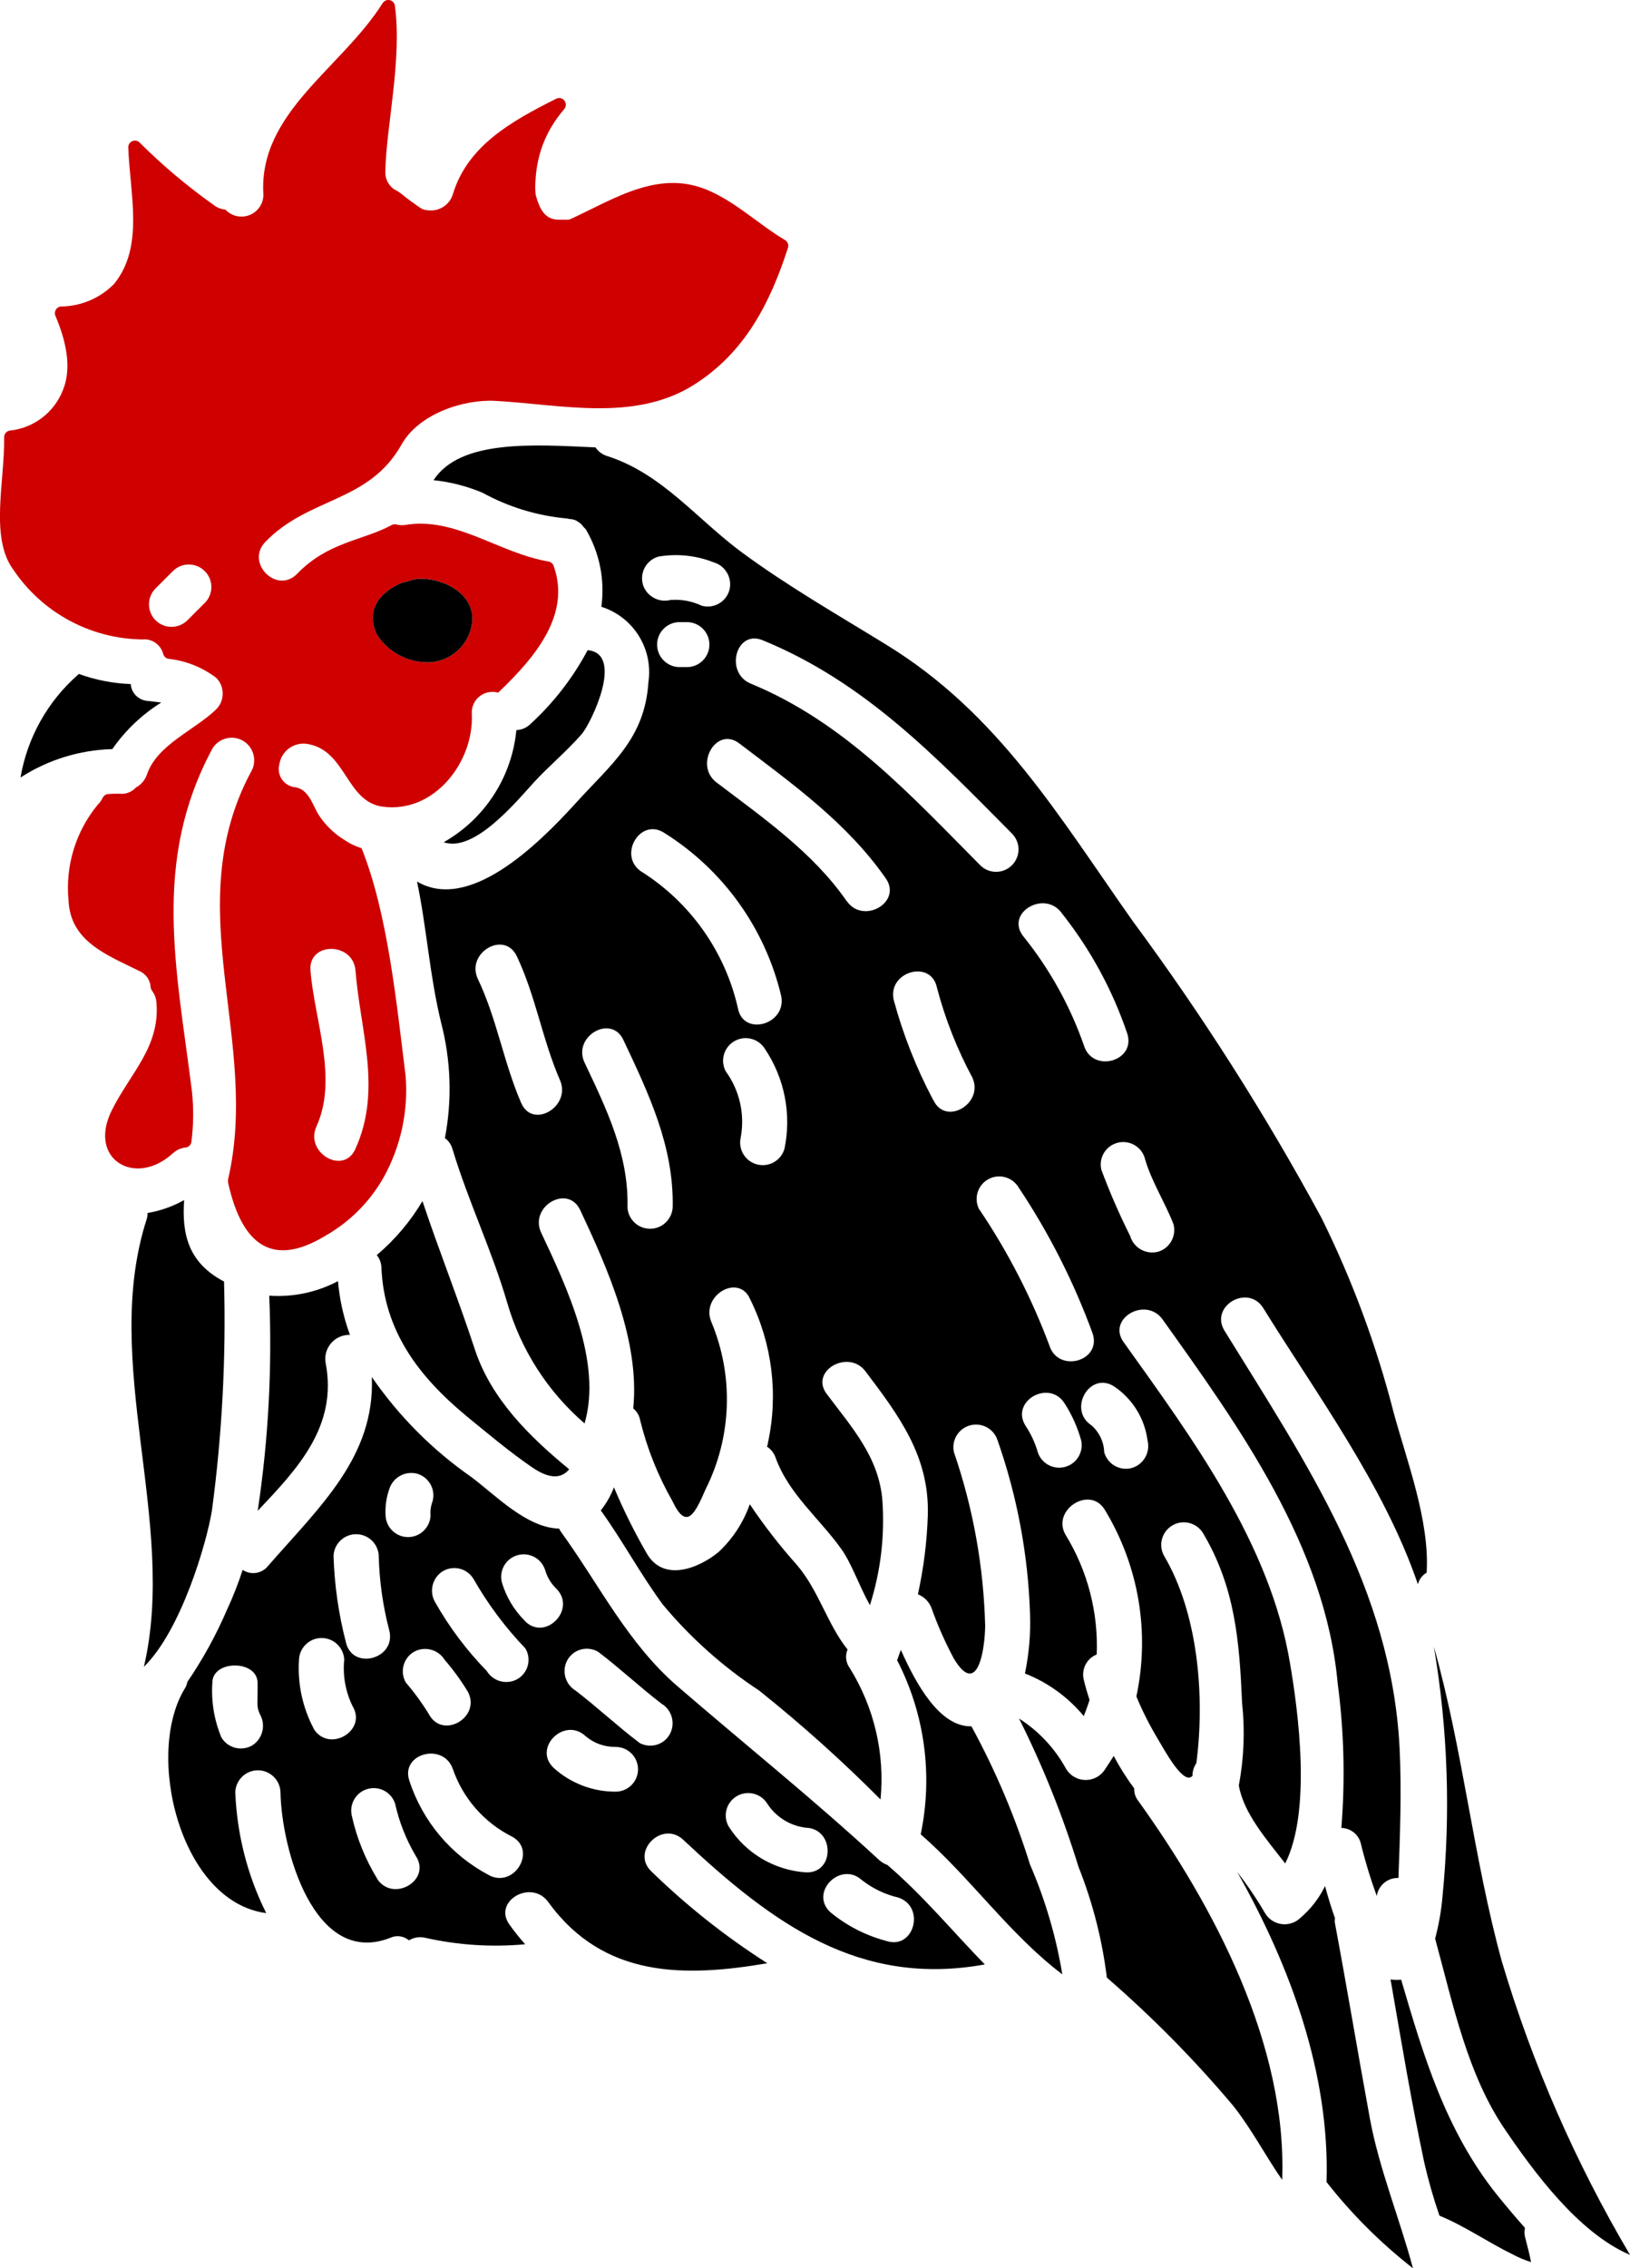
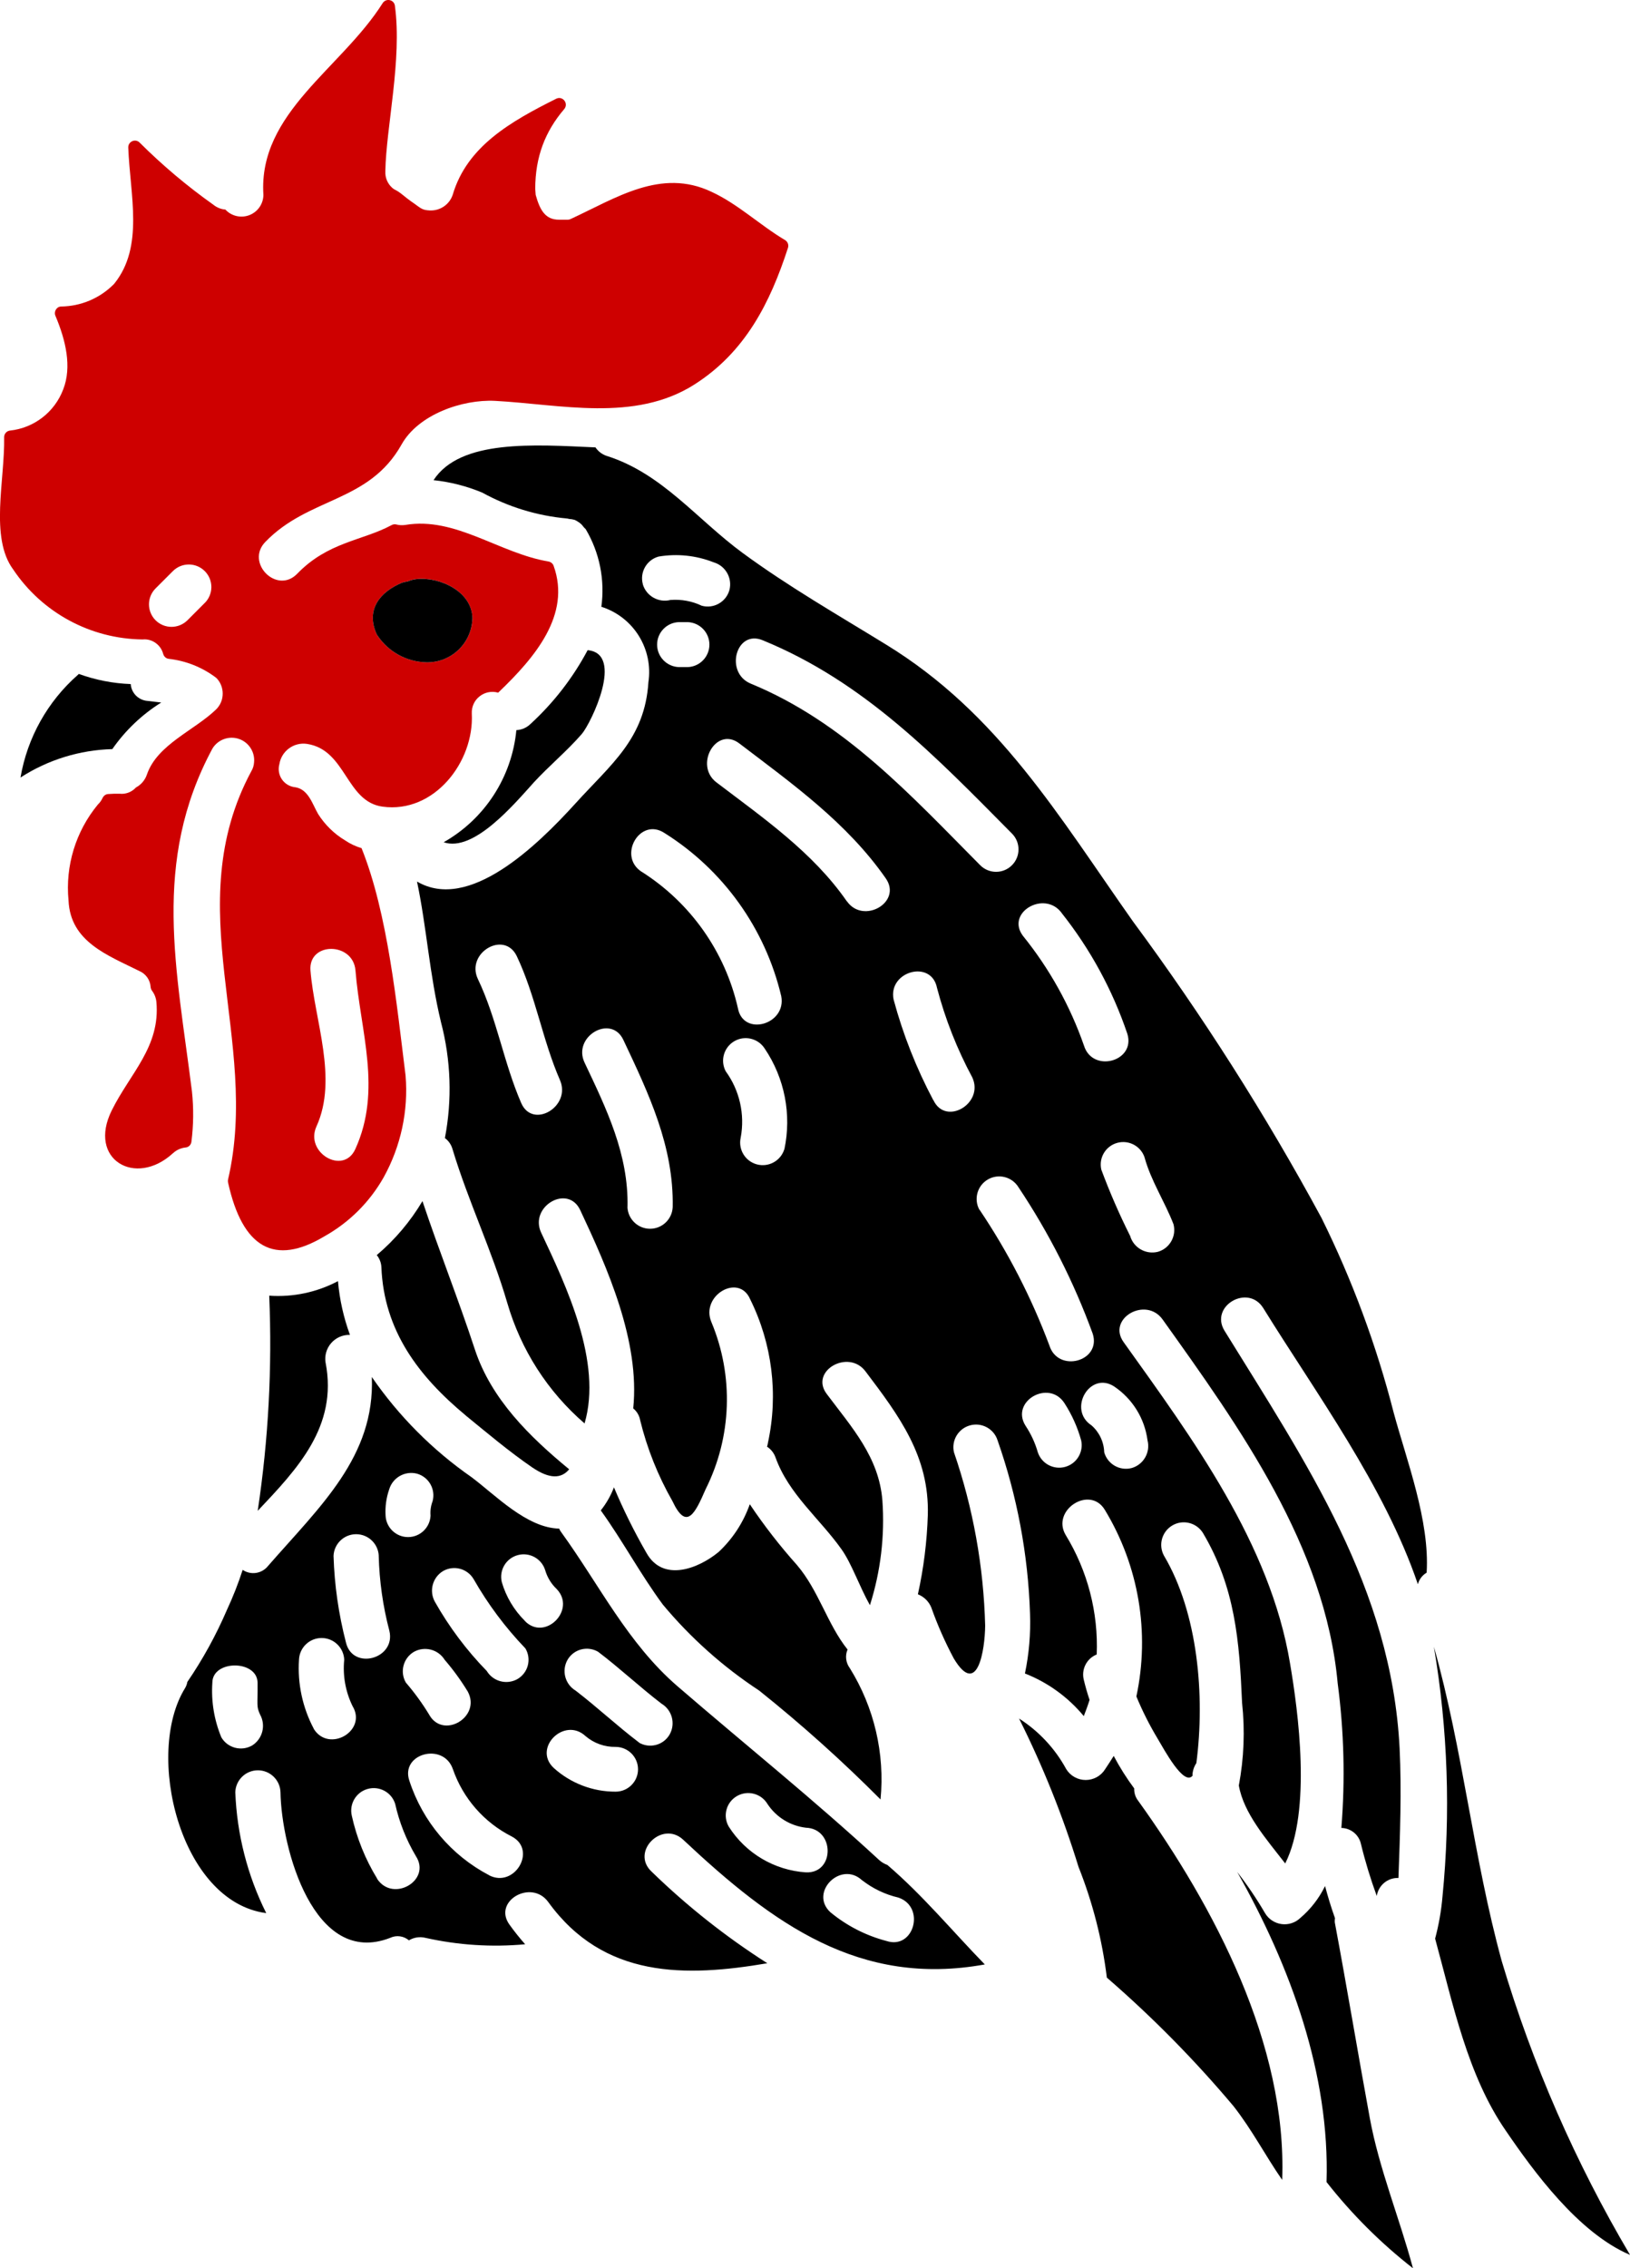
<svg xmlns="http://www.w3.org/2000/svg" id="Layer_1" viewBox="0 0 451.66 628.42">
  <defs>
    <style>.cls-1{fill:#ce0000;}</style>
  </defs>
  <path class="cls-1" d="M217.52,66.51c-7.03-4.18-12.96-9.94-20.37-13.37-14.05-6.65-26.47,1.75-39.07,7.56-.24,.12-.5,.17-.77,.17h-2.43c-3.74,0-5.27-2.6-6.45-6.89l-.12-1.67c.01-8.86,2.75-15.9,8-22.05,.01-.03,.04-.05,.05-.06,1.26-1.56-.46-3.73-2.25-2.84-12.61,6.31-24.71,13.18-28.67,26.61-.87,2.61-3.32,4.34-6.04,4.34h-.26c-2.42-.1-2.55-.71-5.27-2.55-.59-.4-1.56-1.18-2.11-1.63-2.17-1.77-2.2-1.29-3.14-2.15-1.25-1.14-1.92-2.78-1.85-4.47,.23-12.43,4.68-30.95,2.65-45.93-.23-1.71-2.47-2.16-3.39-.71-11.43,18.11-34.46,30.36-33.05,53.03h.01c.01,2.52-1.52,4.77-3.86,5.69-2.33,.91-4.99,.31-6.68-1.53-1.22-.09-2.39-.57-3.33-1.34-7.29-5.17-14.13-10.93-20.44-17.23-1.2-1.18-3.2-.27-3.14,1.41,.51,13.25,4.41,27.38-3.86,37.68-.06,.08-.13,.15-.21,.22-3.87,3.88-9.08,6.04-14.49,6.12-1.3,.01-2.12,1.39-1.62,2.58,2.85,6.74,4.61,14.15,2.15,20.4-2.39,6.31-8.11,10.68-14.73,11.39-.93,.1-1.65,.9-1.63,1.84,.21,11.93-4.02,27.79,2.49,36.62,4.01,5.99,9.37,10.81,15.53,14.14,6.17,3.34,13.12,5.19,20.35,5.27,.17-.01,.33-.03,.5-.03,1.32,0,2.58,.49,3.57,1.38,.8,.71,1.35,1.62,1.62,2.64,.21,.73,.78,1.29,1.54,1.38,4.7,.53,9.18,2.29,12.98,5.13,.12,.08,.22,.17,.32,.27,1.07,1.14,1.66,2.66,1.66,4.23,0,1.65-.64,3.21-1.81,4.37-6,5.82-16.3,9.72-19.17,18-.51,1.57-1.62,2.88-3.07,3.65-1.14,1.27-2.84,1.92-4.54,1.72-1.07-.01-2.12,.01-3.18,.09-.67,.05-1.23,.49-1.52,1.09-.31,.68-.76,1.31-1.31,1.83-6.13,7.43-9.05,16.99-8.12,26.58,.51,11.44,10.81,15.14,19.68,19.56,1.76,.78,2.93,2.46,3.06,4.34,.03,.41,.17,.8,.41,1.12,.68,.9,1.09,1.97,1.2,3.1,1.12,12.4-7.29,19.74-12.38,30.04-6.75,13.61,6.58,21.36,16.93,11.88h.01c.98-.93,2.25-1.49,3.57-1.62,.82-.08,1.47-.76,1.57-1.58,.59-4.61,.64-9.29,.15-13.92-4.22-33.87-11.25-63.59,5.69-95.05,1.53-2.48,4.56-3.57,7.33-2.64,2.76,.95,4.5,3.68,4.18,6.57-.06,.82-.3,1.61-.71,2.3-20.37,37.83,2.52,74.45-6.49,113.2-.05,.27-.06,.55,0,.82,4.01,18.2,12.91,23.18,26.69,14.92h0c6.88-3.84,12.56-9.5,16.43-16.35,4.76-8.6,6.88-18.41,6.07-28.19-2.43-19.44-4.91-44.93-12.2-63.01-1.62-.48-3.16-1.2-4.56-2.15-3.02-1.81-5.58-4.32-7.47-7.3-1.59-2.75-2.69-6.84-6.32-7.42-1.5-.14-2.85-.94-3.7-2.16-.85-1.23-1.12-2.79-.72-4.23,.58-3.66,4.01-6.17,7.67-5.62,10.88,1.68,10.73,15.98,20.9,17.38,14.32,1.98,25.44-12.4,24.75-25.76-.1-1.85,.69-3.65,2.15-4.79,1.45-1.16,3.38-1.54,5.17-1.02,.05-.06,.05-.13,.18-.19,9.89-9.49,20.09-21.35,15.16-34.99-.22-.63-.8-1.05-1.44-1.17-13.64-2.29-25.77-12.48-39.67-10.12h0c-.84,.12-1.7,.08-2.51-.14-.45-.12-.91-.01-1.32,.21-8.09,4.34-17.57,4.6-26.13,13.48-5.63,5.75-14.38-3.07-8.82-8.83,12.13-12.58,28.68-10.8,37.78-27.03,4.65-8.3,16.8-12.52,25.86-12.07,18.09,.95,38.67,6,55.22-4.5,14.18-9,21.06-22.73,25.98-37.9,.27-.82-.09-1.72-.84-2.17ZM56.72,167.06l-4.78,4.79c-2.46,2.43-6.4,2.43-8.84-.01-2.43-2.44-2.43-6.4,.03-8.84l4.78-4.78c2.44-2.44,6.4-2.43,8.83,.01,2.44,2.44,2.43,6.39-.01,8.83Zm54.67-5.63c.48-.17,.98-.27,1.47-.32,.84-.36,1.72-.6,2.62-.69,6.47-.64,15.46,3.51,15.41,11.05-.26,6.84-5.95,12.19-12.79,12.02-5.49-.13-10.55-2.94-13.57-7.52-.08-.1-.14-.22-.19-.33-3-6.71,.89-11.63,7.06-14.2Zm-12.89,107.45c1.36,16.98,7.42,33.08-.05,49.49-3.33,7.31-14.06,.96-10.76-6.29,6.04-13.27-.57-29.44-1.66-43.2-.64-8.01,11.83-7.96,12.47,0Z" />
  <path d="M130.89,171.47c-.26,6.84-5.95,12.19-12.79,12.02-5.49-.13-10.55-2.94-13.57-7.52-.08-.1-.14-.22-.19-.33-3-6.71,.89-11.63,7.06-14.2,.48-.17,.98-.27,1.47-.32,.84-.36,1.72-.6,2.62-.69,6.47-.64,15.46,3.51,15.41,11.05Z" />
-   <path d="M58.71,418.6c2.82-21.06,3.95-42.31,3.37-63.55-10.03-5.25-11.7-13.3-11.06-22.57h0c-3.14,1.77-6.57,2.98-10.12,3.58,0,.52-.07,1.03-.2,1.54-12.93,39.69,8.57,84.12-.83,124.19,10.39-10.16,17.42-34.49,18.83-43.18h0Z" />
  <path d="M44.65,194.63c-1.34-.19-2.43-.25-3.77-.44h0c-2.5-.19-4.48-2.17-4.66-4.67-4.91-.18-9.77-1.13-14.38-2.81-.13,.07-.13,.19-.25,.25h0c-8.41,7.38-14.02,17.42-15.91,28.45,7.6-4.91,16.39-7.63,25.44-7.87,3.6-5.17,8.2-9.56,13.54-12.9h0Z" />
  <path d="M90.22,377.57c-.33-1.96,.24-3.97,1.55-5.47,1.31-1.5,3.21-2.33,5.2-2.27-1.76-4.8-2.88-9.81-3.32-14.89-5.85,3.09-12.45,4.49-19.05,4.03,.85,19.92-.22,39.89-3.19,59.61,11.02-11.67,22.2-23.37,18.82-41.01h0Z" />
  <path d="M147.81,216.88c4.28-4.67,9.27-8.76,13.42-13.55,2.55-3,11.89-22.25,1.6-23.2-4.08,7.67-9.44,14.59-15.85,20.46-1.04,1.02-2.43,1.63-3.9,1.69-1.25,13.02-8.76,24.61-20.14,31.06,8.25,2.85,19.39-10.38,24.87-16.45h0Z" />
  <path d="M168.13,126.32c-1.28-.42-2.38-1.26-3.13-2.37-17-.76-37.45-2.3-44.87,9.08h0c4.64,.49,9.19,1.65,13.5,3.45,7.22,3.97,15.18,6.41,23.39,7.16,.22,.02,.44,.06,.64,.13,.52,.03,1.03,.11,1.53,.25,.27,.11,.52,.24,.76,.39,.41,.23,.78,.51,1.12,.83,.24,.24,.45,.49,.64,.76,.19,.26,.44,.38,.64,.7h0c3.8,6.45,5.3,13.99,4.28,21.41,4.3,1.36,7.98,4.21,10.37,8.04,2.39,3.83,3.34,8.39,2.67,12.86-1.02,15.75-10.36,22.69-20.25,33.62-10.73,11.81-29.53,30.04-43.87,21.6,2.69,12.78,3.45,25.76,6.65,38.99,2.75,10.48,3.12,21.44,1.08,32.08,1.02,.76,1.77,1.84,2.11,3.07,4.35,14.44,10.93,28.06,15.18,42.63,3.76,12.96,11.19,24.55,21.41,33.36,4.98-17-5.06-38.03-12.03-52.86-3.37-7.22,7.36-13.55,10.81-6.27,7.54,16.04,16.61,36.37,14.7,54.97h0c1.01,.82,1.7,1.98,1.92,3.26,1.92,7.86,4.94,15.41,8.95,22.43,3.9,8.31,6.26,3.45,9.2-3.32,7.25-14.46,7.83-31.35,1.6-46.27-3.13-7.36,7.61-13.68,10.74-6.33h0c6.1,12.31,7.83,26.33,4.92,39.75-.05,.37-.13,.73-.25,1.08,1.09,.71,1.93,1.77,2.36,3.01,3.65,10.16,12.21,16.87,18.28,25.43,2.81,3.94,4.98,10.36,7.87,15.47,2.98-9.37,4.15-19.22,3.45-29.02-.95-12.01-8.5-20.25-15.4-29.47-4.86-6.39,6.01-12.59,10.73-6.27,9.33,12.34,17.71,23.53,17.26,39.76h0c-.23,7.4-1.15,14.76-2.75,21.99,1.68,.66,3.02,1.97,3.71,3.65,1.72,4.86,3.81,9.58,6.23,14.12,6.59,10.99,8.63-2.37,8.7-9.08-.42-16.36-3.33-32.57-8.65-48.05-.75-3.27,1.22-6.55,4.45-7.44,3.24-.89,6.6,.92,7.63,4.12,5.43,15.47,8.47,31.68,9,48.06,.2,5.55-.27,11.11-1.41,16.56,6.35,2.49,11.96,6.55,16.31,11.81,.56-1.47,1.12-2.94,1.6-4.5-.7-2.05-1.21-3.94-1.6-5.56-.73-2.91,.8-5.91,3.58-7.02,.47-11.62-2.51-23.12-8.57-33.05-4.16-6.9,6.65-13.93,10.81-7.03,9.41,15.49,12.54,33.99,8.75,51.71,1.65,4,3.6,7.86,5.82,11.57,1.91,3.19,7.35,13.42,9.78,10.35,0-.07-.06-.13-.06-.19h0c.06-1.16,.43-2.29,1.08-3.26,2.43-18.6,.45-41.62-9-57.52-1.58-2.97-.53-6.66,2.38-8.35,2.91-1.69,6.63-.77,8.43,2.08,8.95,15.08,10.12,29.98,10.86,47.11h0c.82,7.63,.52,15.34-.9,22.88,1.35,7.73,7.61,14.83,12.85,21.6,7.35-14.62,3.58-42.24,1.34-55.41-5.49-33.18-27.03-62.32-46.12-89.03-4.67-6.52,6.14-12.78,10.81-6.27,21.41,29.98,45.06,62.89,48.51,100.8,1.76,13.28,2.1,26.71,1.02,40.07,2.61,.05,4.85,1.87,5.42,4.41,1.19,4.9,2.66,9.72,4.39,14.44,.45-2.95,3.03-5.1,6.01-4.99,.44-11.95,.89-24.03,.32-35.92-2.25-44.43-25.87-79-48.51-115.68-4.22-6.84,6.52-13.1,10.74-6.27,14.51,23.46,33.55,49.21,42.83,76.49h0c.36-1.35,1.23-2.5,2.43-3.2,.9-14.38-5.56-31.13-9.14-44.36-4.77-18.63-11.47-36.71-20-53.94-15.47-28.56-32.91-55.99-52.22-82.11-20.58-29.16-37.25-57.66-68.52-76.78-13.42-8.25-26.91-15.98-39.63-25.31-12.71-9.32-22.31-22.06-37.71-26.91h0Zm-23.71,179.27c-4.86-11.19-6.75-23.39-12.02-34.39-3.37-7.22,7.36-13.55,10.81-6.27,5.24,11.06,7.1,23.2,11.95,34.31,3.19,7.31-7.55,13.7-10.74,6.35h0Zm33.71-143.72c-.91-3.32,1.04-6.75,4.35-7.67,5.15-.87,10.44-.32,15.29,1.6,3.27,.97,5.2,4.36,4.35,7.67-.92,3.31-4.35,5.26-7.67,4.35-2.7-1.29-5.69-1.83-8.67-1.6-3.31,.84-6.69-1.08-7.67-4.35h0Zm12.4,22.95h-2.4c-3.37-.11-6.05-2.86-6.05-6.23s2.68-6.13,6.05-6.23h2.4c3.36,.11,6.04,2.86,6.04,6.23s-2.68,6.13-6.04,6.23h0Zm-16.65,149.61c.32-14.62-5.81-27.17-11.89-40.01-3.45-7.22,7.31-13.55,10.73-6.33,7.03,14.89,14,29.47,13.68,46.34h0c-.15,3.35-2.91,6-6.27,6s-6.12-2.65-6.27-6.01h0Zm3.87-92.93c-6.65-4.35-.44-15.15,6.33-10.74,16.33,10.23,27.97,26.49,32.4,45.25,1.47,7.87-10.54,11.25-12.01,3.32-3.54-15.66-13.15-29.26-26.72-37.84h0Zm39.56,76.95c-1.01,3.19-4.36,5.01-7.59,4.14-3.23-.87-5.21-4.13-4.48-7.4,1.21-6.45-.3-13.11-4.16-18.41-1.56-2.97-.5-6.63,2.4-8.32,2.9-1.68,6.6-.78,8.41,2.04,5.53,8.19,7.5,18.27,5.45,27.93h-.03Zm17.32-68.77c-9.39-13.55-23.14-23.06-36.11-32.92-6.27-4.79-.06-15.66,6.33-10.8,14.77,11.25,29.85,21.98,40.59,37.39,4.62,6.64-6.24,12.84-10.78,6.33h-.02Zm23.97,55.11c-4.69-8.85-8.39-18.2-10.99-27.87-1.6-7.79,10.42-11.19,12.02-3.26h0c2.27,8.64,5.56,16.98,9.79,24.85,3.33,7.22-7.41,13.55-10.79,6.26l-.03,.03Zm12.78,30.37c-1.62-2.97-.57-6.69,2.35-8.39,2.93-1.7,6.67-.76,8.46,2.12,8.46,12.67,15.38,26.31,20.6,40.63,2.43,7.67-9.59,10.93-12.01,3.25-4.96-13.26-11.46-25.89-19.37-37.64l-.02,.03Zm16.19,67.2c-.74-2.6-1.88-5.06-3.37-7.31-4.36-6.78,6.43-13.03,10.76-6.29,2.05,3.17,3.61,6.64,4.62,10.28,.72,3.24-1.23,6.48-4.43,7.36-3.2,.88-6.53-.89-7.58-4.04h0Zm30.4-3.31c.84,3.31-1.08,6.69-4.35,7.66-3.31,.89-6.72-1.05-7.65-4.35-.09-2.87-1.36-5.57-3.52-7.46-6.7-4.37-.46-15.18,6.29-10.77,5.07,3.42,8.43,8.85,9.23,14.91h0Zm-.8-78.31c1.79,6.46,5.56,12.14,7.99,18.41h0c.89,3.31-1.04,6.73-4.34,7.67-3.33,.82-6.71-1.12-7.67-4.41-2.99-5.97-5.65-12.09-7.98-18.35-.77-3.26,1.18-6.54,4.41-7.43,3.22-.89,6.58,.92,7.6,4.11h0Zm-23.01-67.81c7.96,10.03,14.12,21.36,18.22,33.49,2.36,7.67-9.65,10.93-12.02,3.26h0c-3.85-11.04-9.58-21.34-16.93-30.43-4.8-6.45,6.01-12.71,10.74-6.33h0Zm-82.83-75.55c28.25,11.57,48,32.29,69.09,53.57,2.42,2.44,2.4,6.37-.04,8.79-2.44,2.42-6.37,2.4-8.78-.04-19.3-19.43-37.64-39.62-63.55-50.29-7.33-3.01-4.14-15.09,3.28-12.03h0Z" />
  <path d="M129.08,392.19c5.95,4.86,12.02,9.98,18.34,14.32,4.86,3.32,8.11,3.19,10.29,.56-10.93-9-21.61-19.43-26.14-33.24-4.53-13.81-9.91-27.29-14.51-41.06h0c-3.36,5.65-7.64,10.71-12.66,14.95,.77,.96,1.23,2.14,1.28,3.37,.7,17.56,10.29,30.21,23.39,41.08h0Z" />
  <path d="M220.8,433.55c-4.73-5.29-9.09-10.9-13.04-16.8-1.77,5.04-4.73,9.58-8.63,13.22-5.56,4.6-15.41,8.5-20.01,.25h0c-3.37-5.85-6.38-11.92-9-18.15-.88,2.3-2.11,4.46-3.65,6.39,6.08,8.44,11,17.7,17.19,26.08,7.68,9.22,16.68,17.25,26.71,23.84,11.77,9.41,23,19.48,33.62,30.16,1.23-12.72-1.76-25.5-8.5-36.36-1.12-1.49-1.37-3.46-.64-5.18-5.62-7.03-7.98-16.36-14.06-23.46h0Z" />
  <path d="M397.33,456.3c3.86,22.85,4.65,46.11,2.37,69.17-.34,3.93-1.02,7.82-2.04,11.62,4.99,18.28,9,37.9,19.56,53.18,7.67,11.25,20.14,28.37,34.45,34.45-15.12-25.57-27.06-52.89-35.54-81.36-7.87-28.65-10.74-58.49-18.79-87.06h0Z" />
-   <path d="M414.77,608.04c-14.25-17.9-20.33-38.48-26.52-59.57-.97,.11-1.96,.09-2.94-.07,2.94,16.93,5.75,33.87,9.33,50.68h0c1.14,5,2.55,9.92,4.22,14.77,7.16,2.94,13.36,7.35,20.32,10.74h0c1.62,.87,3.31,1.58,5.06,2.11-.44-2.36-1.12-4.73-1.69-7.04-.16-.8-.16-1.63,0-2.43-2.79-3.14-5.41-6.26-7.78-9.2h0Z" />
  <path d="M391.52,628.42c-3.7-13.81-9.39-27.61-11.95-41.55-3.32-18.09-6.33-36.23-9.72-54.33-.02-.38,.01-.75,.06-1.12-1.08-3-1.98-6.01-2.75-8.89-1.65,3.38-3.97,6.39-6.84,8.83-1.38,1.33-3.29,1.96-5.19,1.71-1.9-.25-3.59-1.35-4.58-3-2.32-3.98-4.91-7.8-7.73-11.44,14.89,26.34,25.69,56.18,24.75,85.9,6.98,8.9,15.03,16.93,23.95,23.89h0Z" />
  <path d="M189.35,509.74c24.93,23.39,48.89,40.78,83.53,34.51-8.95-9.2-17.19-19.17-26.99-27.56h0c-.83-.3-1.59-.75-2.25-1.34-18.22-16.82-37.2-32.03-55.86-48.13-13.87-11.96-21.61-27.99-32.21-42.64-.26-.33-.48-.69-.64-1.08-9-.19-17.77-9.4-24.29-14.26-10.8-7.51-20.15-16.91-27.61-27.74,.89,22.05-14.32,35.79-28.76,52.35-1.7,2.14-4.77,2.62-7.03,1.08-1.22,3.77-2.67,7.46-4.34,11.05-3.01,7-6.69,13.71-10.99,20-.1,.61-.32,1.2-.64,1.73-11.25,18.15-1.41,59.18,22.5,62.32-5.21-10.43-8.12-21.85-8.57-33.49,.1-3.38,2.88-6.08,6.26-6.08s6.16,2.69,6.26,6.08c.26,15.47,9.2,48.64,30.42,40.33h0c1.71-.8,3.73-.52,5.17,.7,1.36-.82,2.99-1.07,4.54-.7,9.07,2.04,18.41,2.64,27.67,1.79-1.54-1.73-2.99-3.55-4.34-5.43-4.73-6.52,6.07-12.72,10.74-6.27,15.38,21.24,38.01,20.81,60.7,16.96-11.52-7.35-22.26-15.85-32.06-25.38-5.92-5.5,2.9-14.32,8.78-8.82h0Zm49.54,11.19c2.96,2.3,6.38,3.94,10.03,4.79,7.61,2.56,4.35,14.57-3.32,12.02h0c-5.7-1.5-11-4.22-15.54-7.98-5.88-5.5,2.94-14.32,8.82-8.82h0Zm-34.69-23.33c2.97-1.71,6.76-.71,8.5,2.25,2.42,3.62,6.29,6.01,10.62,6.52,7.99,.26,8.05,12.71,0,12.37-8.73-.58-16.67-5.27-21.37-12.65-.84-1.42-1.07-3.12-.64-4.72,.42-1.6,1.47-2.95,2.9-3.78h0Zm-134.36-14c-2.97,1.69-6.75,.69-8.5-2.25-1.99-4.79-2.85-9.97-2.5-15.14,0-6.39,12.47-6.39,12.53,0s-.38,6.45,.7,8.82h0c1.66,3,.67,6.77-2.24,8.58h0Zm38-70.97c.98-3.27,4.36-5.19,7.67-4.36,3.32,.92,5.26,4.35,4.35,7.67-.48,1.25-.67,2.6-.56,3.94-.14,3.33-2.89,5.97-6.23,5.97s-6.09-2.64-6.23-5.97c-.15-2.46,.2-4.92,1-7.25h0Zm15.39,47.24c2.37,2.75,4.5,5.69,6.39,8.79,3.8,7.08-6.95,13.37-10.76,6.29h0c-1.89-3.1-4.03-6.04-6.4-8.79-1.73-2.97-.72-6.79,2.25-8.53,2.98-1.64,6.72-.66,8.51,2.23h0Zm-18.29-28.81c.18,6.99,1.16,13.94,2.94,20.71,1.92,7.8-10.12,11.12-12.01,3.32h0c-2.04-7.86-3.2-15.92-3.45-24.03,.14-3.35,2.9-6.01,6.26-6.01s6.13,2.65,6.27,6.01h0Zm-18,47.88c-3.11-5.87-4.53-12.49-4.09-19.12,.14-3.36,2.9-6.01,6.26-6.01s6.13,2.65,6.27,6.01c-.44,4.41,.36,8.86,2.3,12.84,4.17,6.85-6.55,13.11-10.77,6.28h.03Zm17.57,41.54c-3.3-5.38-5.67-11.27-7.03-17.43-.76-3.26,1.18-6.54,4.41-7.43,3.23-.89,6.58,.92,7.6,4.11,1.13,5.11,3.08,10.01,5.75,14.51,4.38,6.76-6.42,12.96-10.77,6.25h.03Zm31-.96h0c-10.46-5.49-18.37-14.84-22.05-26.08-2.68-7.6,9.39-10.87,12.02-3.32,2.81,8.11,8.66,14.8,16.31,18.67,7.12,3.71,.79,14.44-6.3,10.74h.02Zm7.87-54.33h0c-2.98,1.67-6.74,.67-8.5-2.24-5.6-5.75-10.43-12.19-14.38-19.18-1.65-2.98-.66-6.73,2.25-8.5,2.97-1.72,6.77-.72,8.5,2.25,3.97,6.95,8.78,13.39,14.33,19.17,.85,1.42,1.09,3.12,.67,4.73-.42,1.6-1.47,2.96-2.91,3.79h.04Zm2.05-16.14c-3.01-2.98-5.21-6.68-6.39-10.74-.78-3.27,1.16-6.57,4.41-7.46,3.24-.89,6.6,.94,7.61,4.15,.58,2,1.68,3.81,3.19,5.24,5.53,5.76-3.26,14.61-8.85,8.82h.04Zm25.18,47.33c-6.35,.03-12.48-2.32-17.19-6.58-5.87-5.5,2.94-14.26,8.82-8.82h0c2.32,1.99,5.31,3.06,8.37,3,3.42,.02,6.19,2.8,6.18,6.22-.01,3.42-2.8,6.19-6.22,6.18h.04Zm6.46-13.62c-6.07-4.6-11.57-9.78-17.58-14.38h0c-2.92-1.76-3.92-5.52-2.25-8.5,.82-1.43,2.18-2.48,3.78-2.9s3.3-.19,4.72,.65c6.07,4.6,11.56,9.78,17.57,14.38,2.93,1.76,3.92,5.53,2.25,8.51-.82,1.44-2.19,2.49-3.8,2.91s-3.31,.19-4.74-.66h.04Z" />
-   <path d="M294.36,546.99c-1.73-10.46-4.74-20.68-8.95-30.42-4.14-13.27-9.58-26.09-16.23-38.29-8.76,.2-15.28-11.56-19.55-21.15-.39,.89-.64,1.79-.96,2.62l-.13,.13h0c7.69,14.87,10.01,31.94,6.58,48.32,13.87,12.08,24.61,27.74,39.24,38.79h0Z" />
  <path d="M306.69,547.89c12.61,10.93,24.35,22.83,35.09,35.6,5.17,6.59,8.89,13.81,13.5,20.45,1.41-37.45-18.86-75.74-39.88-105.01h0c-.77-.97-1.17-2.2-1.12-3.45-2.12-2.85-4.02-5.86-5.68-9-.76,1.22-1.54,2.43-2.36,3.65h0c-1.15,1.88-3.2,3.02-5.4,3.02s-4.25-1.14-5.4-3.02c-3.1-5.7-7.6-10.52-13.07-14.01,6.62,13.22,12.13,26.97,16.48,41.1,3.92,9.85,6.56,20.16,7.85,30.68h0Z" />
</svg>